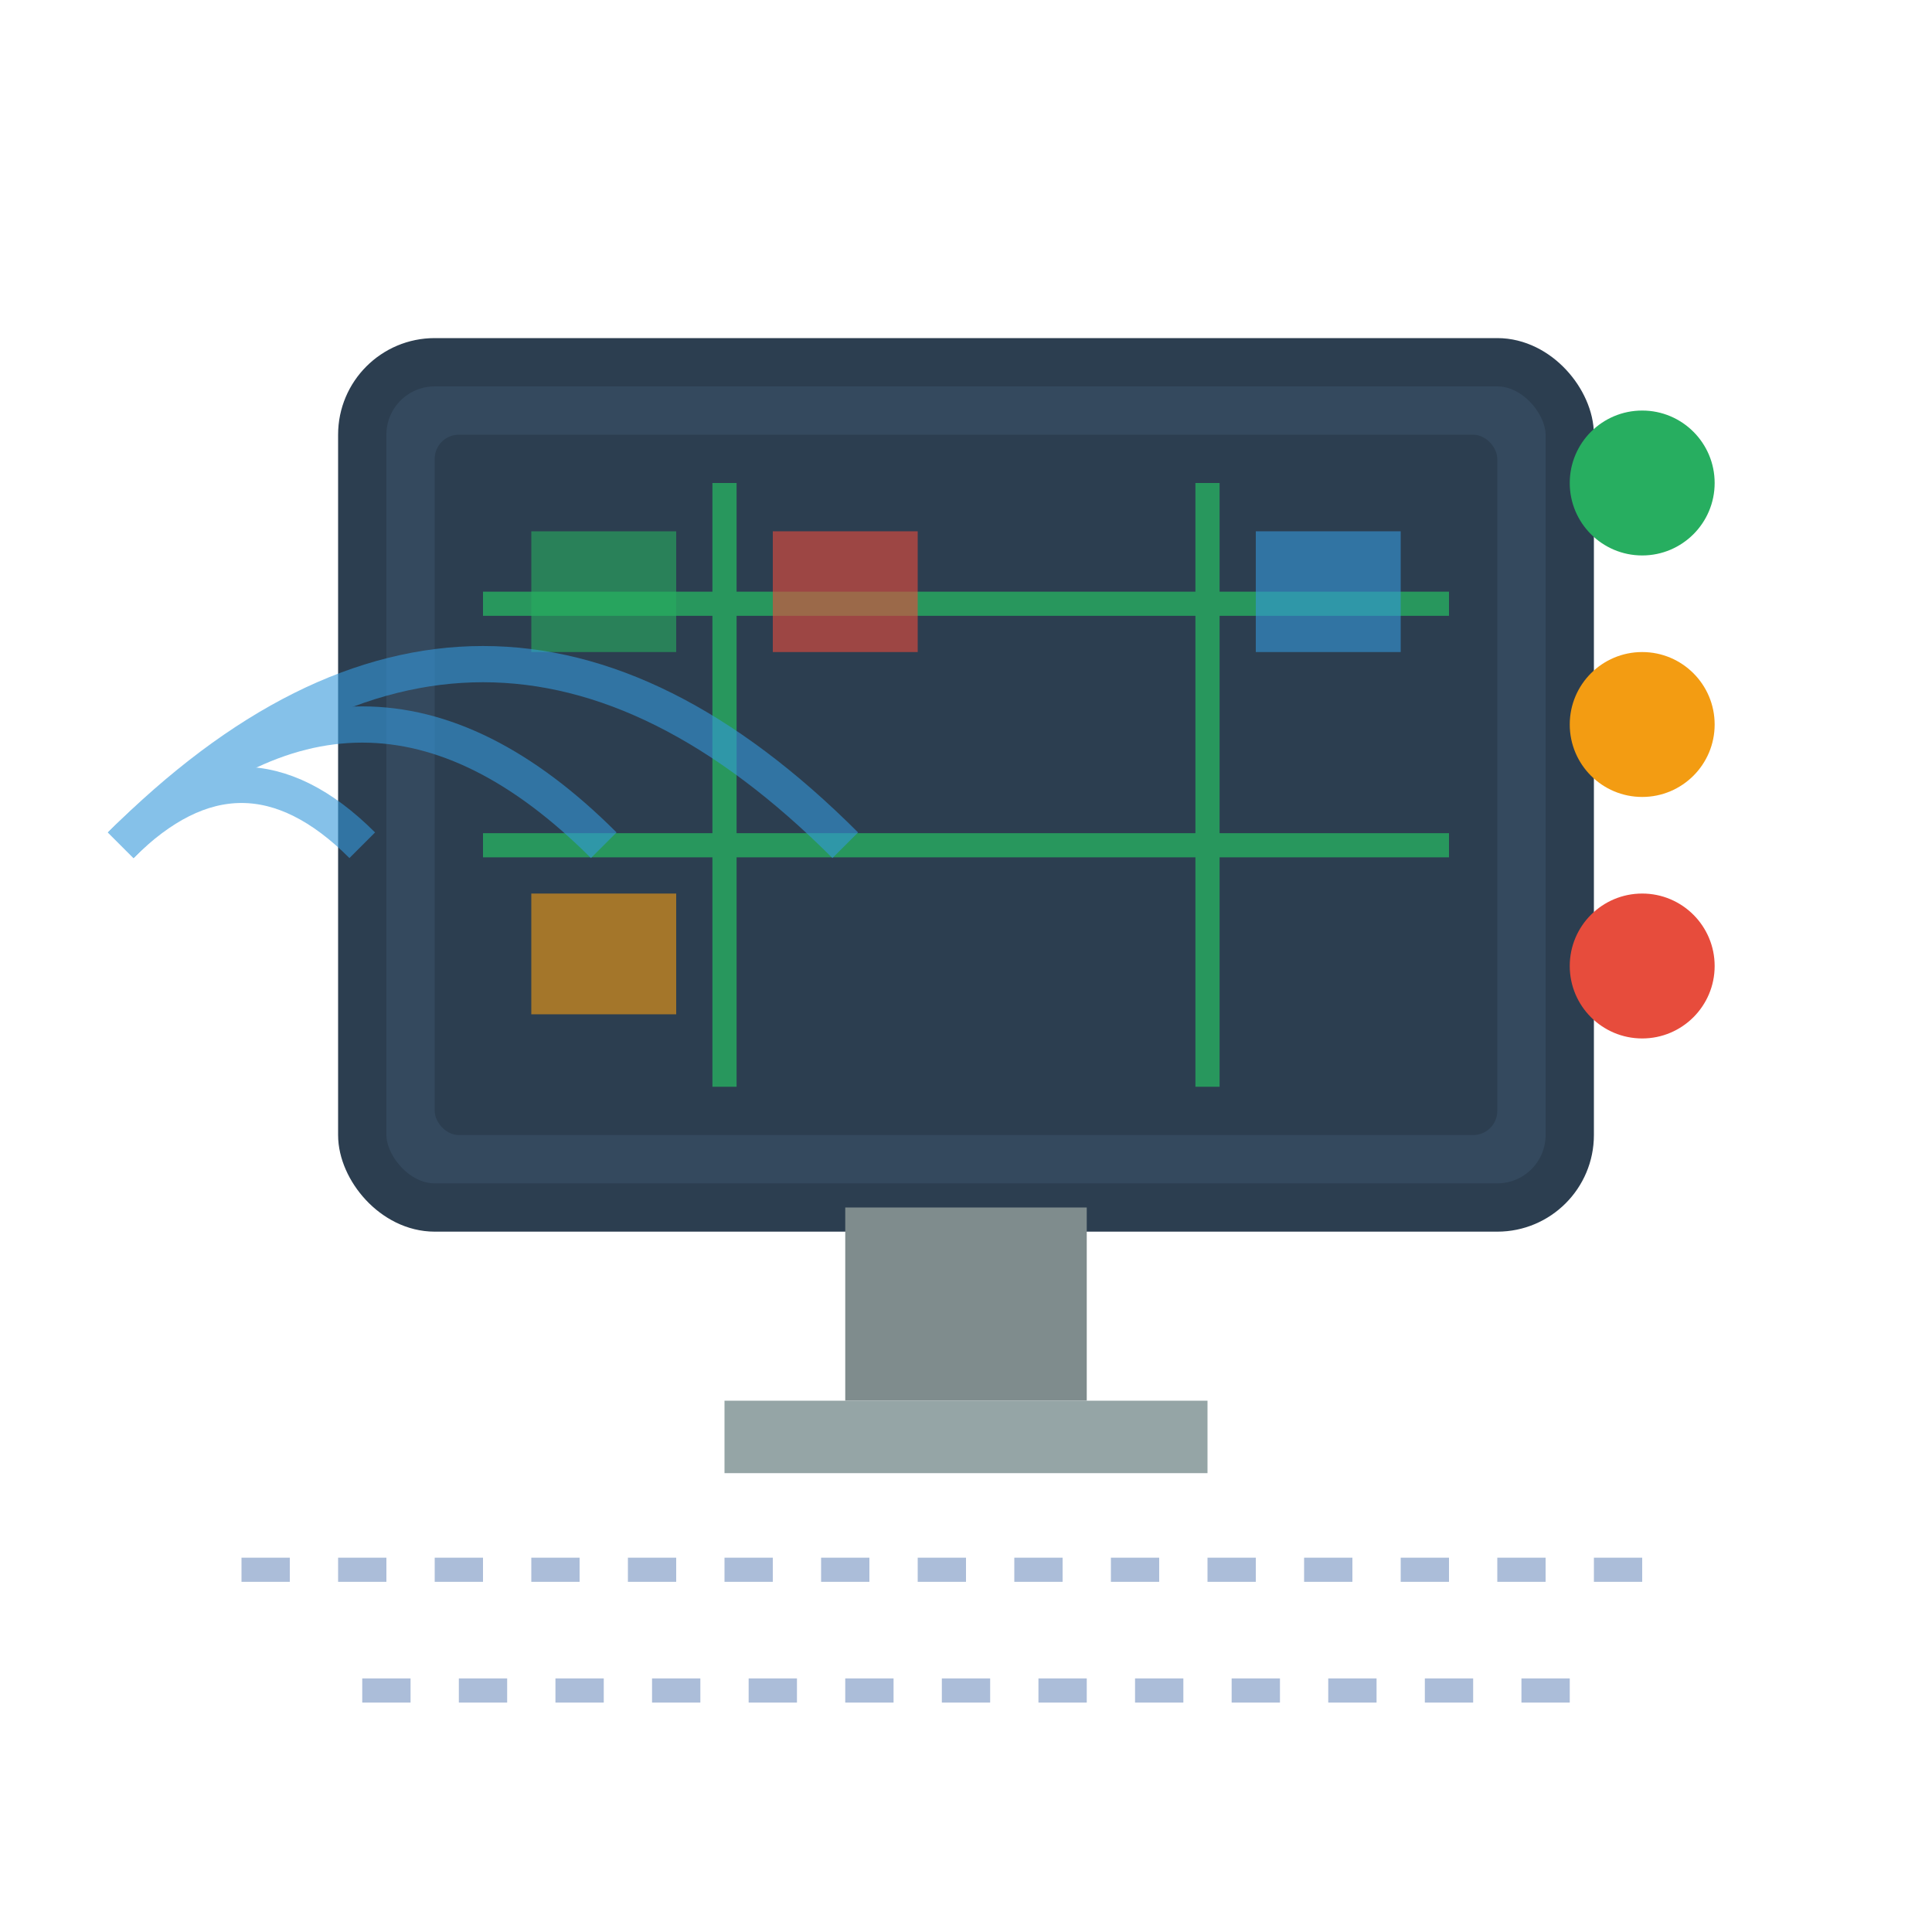
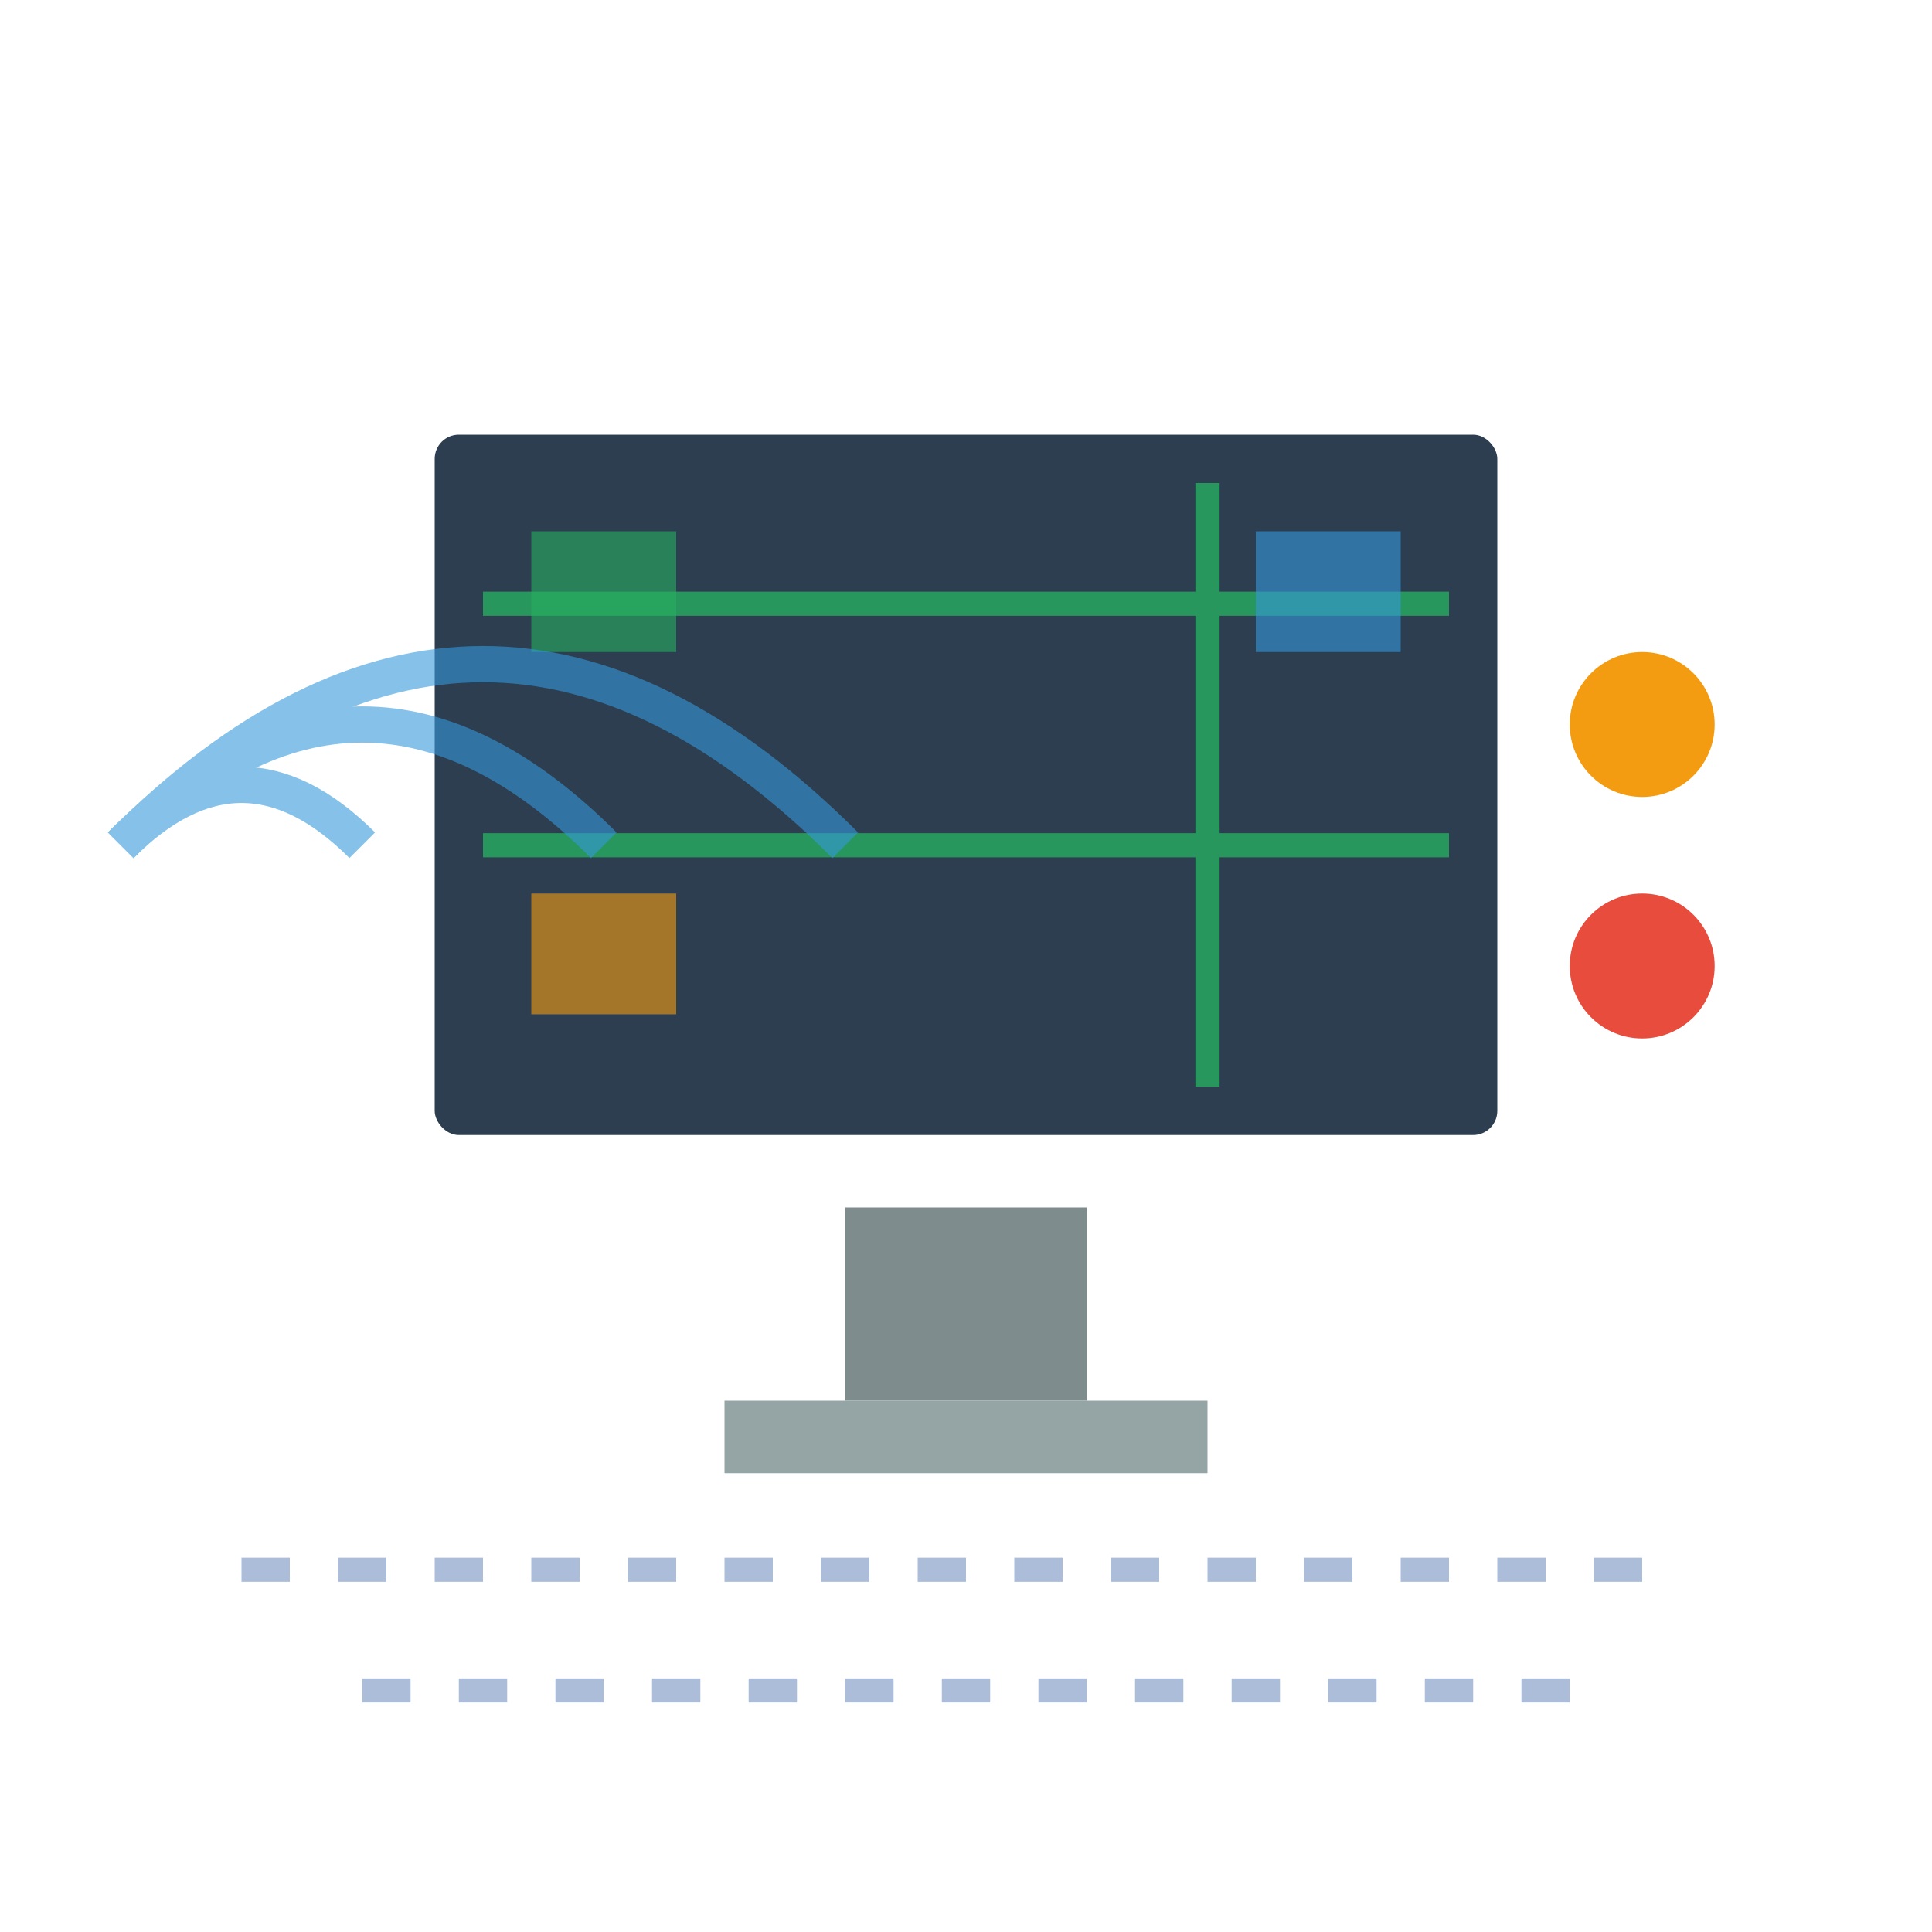
<svg xmlns="http://www.w3.org/2000/svg" width="80" height="80" viewBox="0 0 80 80" fill="none">
  <defs>
    <linearGradient id="monitorGradient" x1="0%" y1="0%" x2="100%" y2="100%">
      <stop offset="0%" style="stop-color:#27ae60" />
      <stop offset="100%" style="stop-color:#2ecc71" />
    </linearGradient>
  </defs>
-   <rect x="15" y="15" width="50" height="35" rx="3" fill="#34495e" stroke="#2c3e50" stroke-width="2" />
  <rect x="18" y="18" width="44" height="29" rx="1" fill="#2c3e50" />
  <g stroke="#27ae60" stroke-width="1" fill="none" opacity="0.8">
    <line x1="20" y1="25" x2="60" y2="25" />
    <line x1="20" y1="35" x2="60" y2="35" />
-     <line x1="30" y1="20" x2="30" y2="45" />
    <line x1="50" y1="20" x2="50" y2="45" />
  </g>
  <rect x="22" y="22" width="6" height="5" fill="#27ae60" opacity="0.6" />
-   <rect x="32" y="22" width="6" height="5" fill="#e74c3c" opacity="0.6" />
  <rect x="52" y="22" width="6" height="5" fill="#3498db" opacity="0.6" />
  <rect x="22" y="37" width="6" height="5" fill="#f39c12" opacity="0.6" />
  <rect x="35" y="50" width="10" height="8" fill="#7f8c8d" />
  <rect x="30" y="58" width="20" height="3" fill="#95a5a6" />
-   <circle cx="68" cy="20" r="3" fill="#27ae60" />
  <circle cx="68" cy="30" r="3" fill="#f39c12" />
  <circle cx="68" cy="40" r="3" fill="#e74c3c" />
  <g stroke="#3498db" stroke-width="1.5" fill="none" opacity="0.6">
    <path d="M5 35 Q10 30 15 35" />
    <path d="M5 35 Q15 25 25 35" />
    <path d="M5 35 Q20 20 35 35" />
  </g>
  <g stroke="#2c5aa0" stroke-width="1" fill="none" opacity="0.4" stroke-dasharray="2,2">
    <line x1="10" y1="65" x2="70" y2="65" />
    <line x1="15" y1="70" x2="65" y2="70" />
  </g>
</svg>